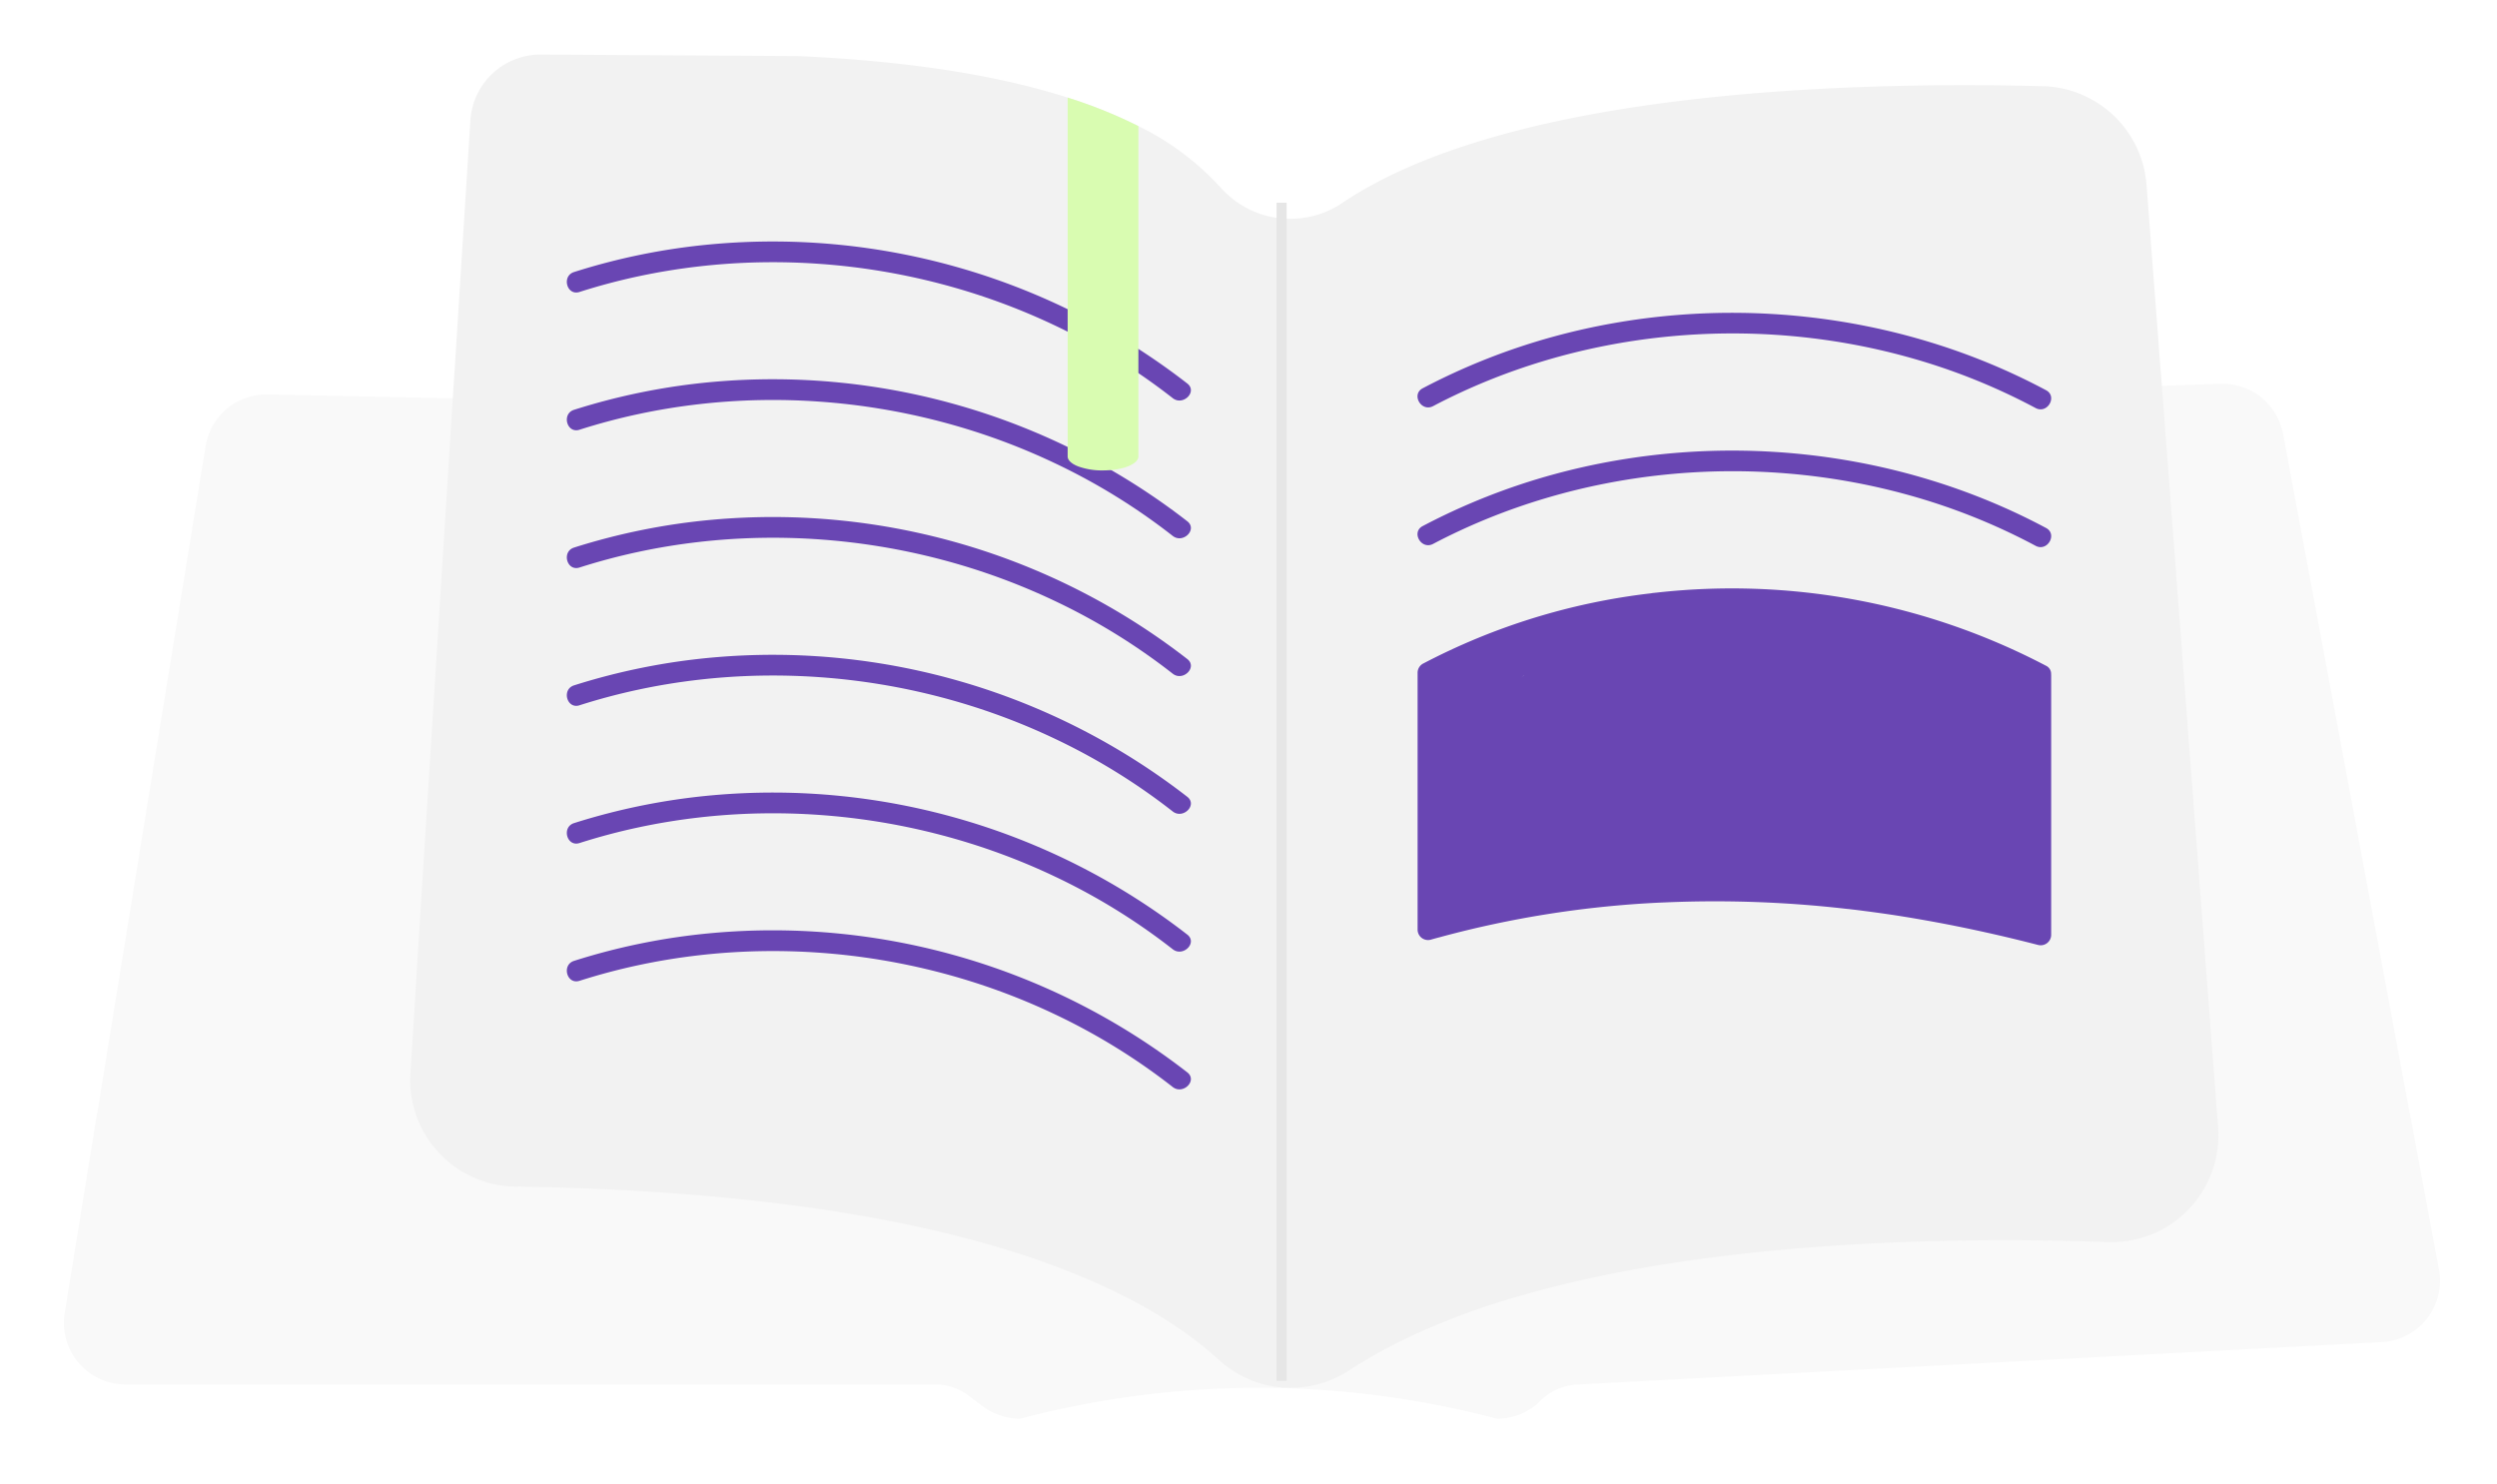
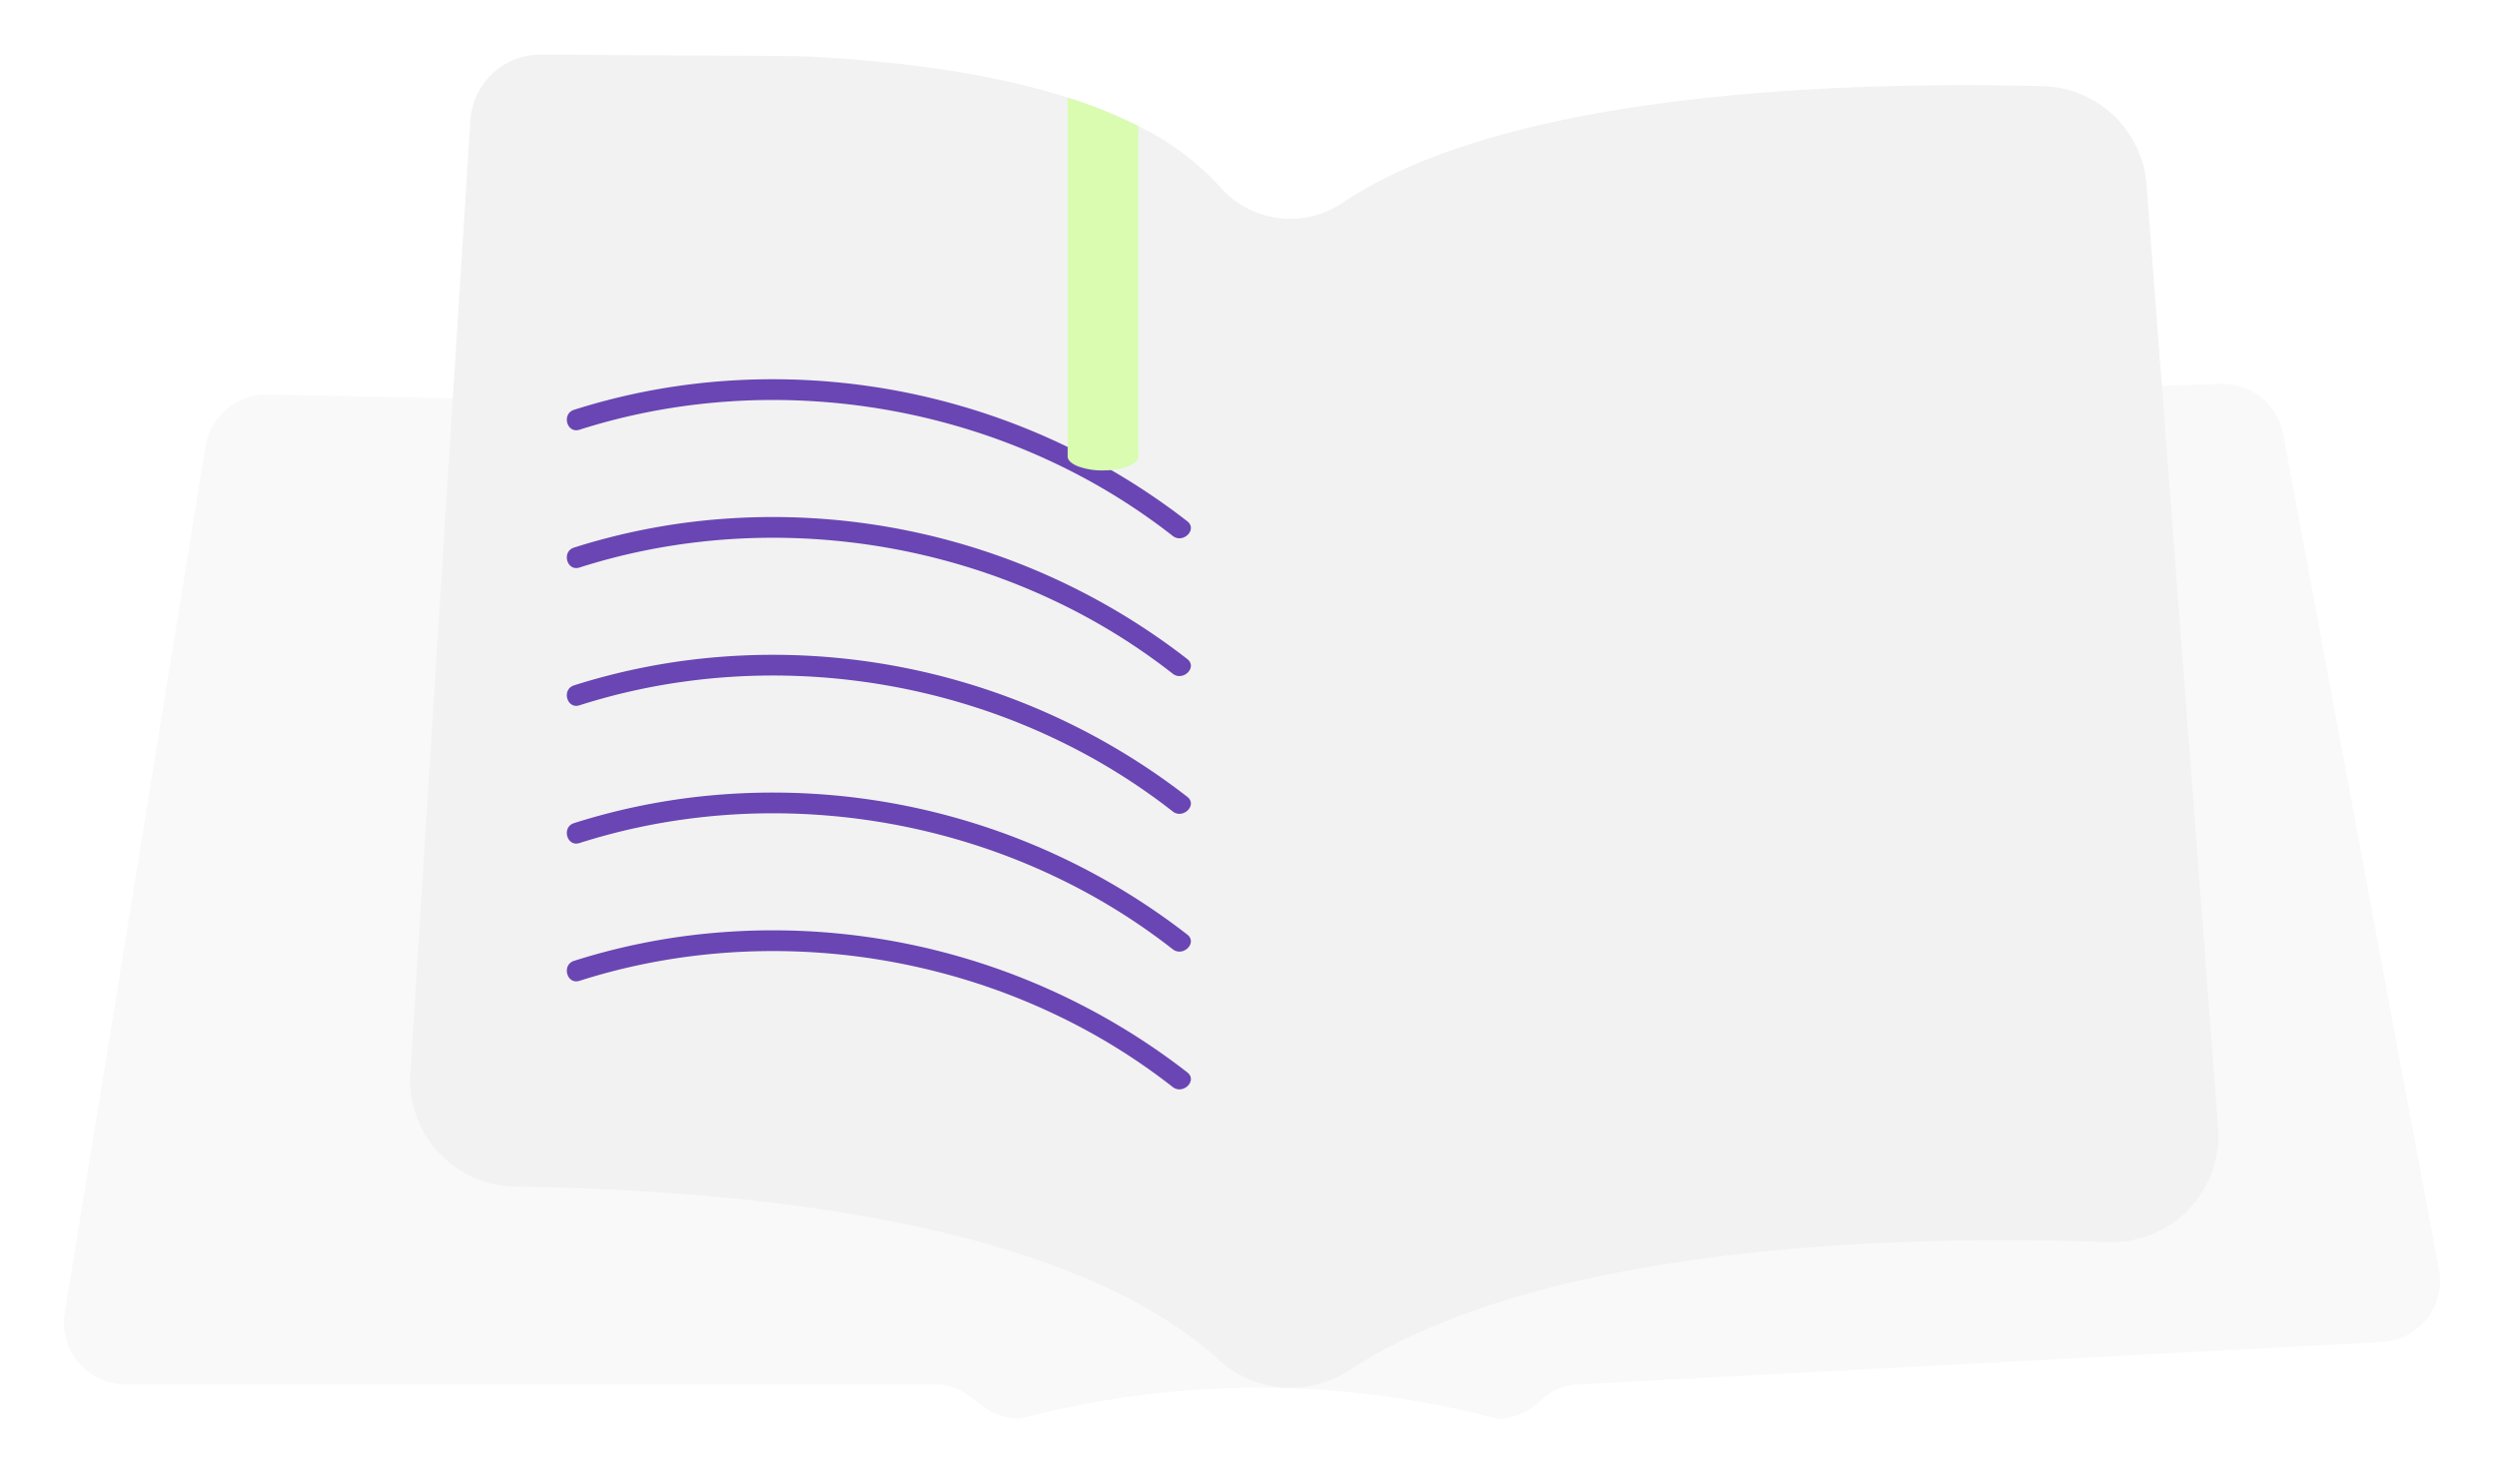
<svg xmlns="http://www.w3.org/2000/svg" width="143" height="85" fill="none">
  <g filter="url(#a)">
    <path fill="#fff" d="M109.956 48.166v.181c-.39-.457-.788-.91-1.182-1.365l-.497-.568a359 359 0 0 0-2.116-2.383c-.714-.79-1.427-1.578-2.148-2.363q-.26-.285-.524-.569a4 4 0 0 0-.461-.441 1.7 1.7 0 0 0-.564-.312 1.4 1.4 0 0 0-.725-.008c-.272.063-.532.162-.796.245q-.406.134-.812.264l-1.628.533a.05.05 0 0 1-.041 0 .05.05 0 0 1-.029-.03v-.002a.055.055 0 0 1 .04-.075q.2-.065.409-.13a265 265 0 0 1 2.455-.801c.252-.096.518-.15.788-.158.44.032.853.226 1.159.545.169.157.323.323.477.493l.544.592a320 320 0 0 1 4.315 4.817l.154.178c.398.45.788.903 1.182 1.357" />
-     <path fill="#fff" d="M102.966 41.385a1.33 1.33 0 0 0-.574-.427l-.224.007a23.7 23.7 0 0 0 6.77 6.897z" />
    <path fill="#F9F9F9" d="m139.676 69.862-8.929-47.86a3.54 3.54 0 0 0-3.579-2.869l-6.082.219-.655.024-3.035.109-.655.022-1.952.07-39.372 1.416q-.09.004-.18.002l-8.822-.185-3.265-.068-.104-.001-2.41-.052-20.998-.436-5.567-.118-2.745-.056-.658-.014-3.13-.065-.657-.014-3.202-.066-.656-.014-3.518-.074-.552-.012-3.138-.065-.496-.01h-.072a3.53 3.53 0 0 0-3.47 2.952L3.704 72.361a3.52 3.52 0 0 0 1.993 3.758c.462.214.965.325 1.474.325h46.373a3.2 3.2 0 0 1 1.897.626l.879.652a3.54 3.54 0 0 0 2.09.69 53.5 53.5 0 0 1 27.33 0 3.5 3.5 0 0 0 2.484-1.03 3.2 3.2 0 0 1 2.086-.93l46.097-2.432a3.512 3.512 0 0 0 3.27-4.158" />
    <path fill="#F2F2F2" d="M127.043 62.399a6.12 6.12 0 0 1-1.946 4.259 6.1 6.1 0 0 1-4.384 1.635 167 167 0 0 0-9.338-.07c-11.322.243-25.546 1.803-34.102 7.413a6.11 6.11 0 0 1-7.485-.607c-4.714-4.318-15.524-9.547-40.268-9.914q-.153-.002-.304-.011a6.11 6.11 0 0 1-5.4-4.129 6.1 6.1 0 0 1-.315-2.367l2.432-38.64.365-5.791.64-10.132A4.025 4.025 0 0 1 30.944.276h.025l14.742.087q9.315.422 15.432 2.376c1.392.432 2.747.978 4.05 1.632a15.6 15.6 0 0 1 4.714 3.524 5.32 5.32 0 0 0 3.779 1.783 5.3 5.3 0 0 0 3.208-.92c9.63-6.46 29.255-6.95 40.093-6.671a6.11 6.11 0 0 1 5.943 5.658l.44 5.763.437 5.747 2.521 33.213.701 9.24q.026.345.014.69" />
-     <path fill="#6946B3" d="M33.187 13.873c8.884-2.837 18.795-2.086 27.211 1.912a35.8 35.8 0 0 1 6.762 4.169c.592.465 1.434-.367.836-.837a38.7 38.7 0 0 0-27.186-7.981 37 37 0 0 0-7.937 1.596c-.722.23-.413 1.374.314 1.141m48.884 6.539c8.26-4.346 18.15-5.294 27.13-2.826a35.7 35.7 0 0 1 7.377 2.936c.671.358 1.269-.663.597-1.022-8.559-4.572-18.833-5.625-28.18-3.076a37 37 0 0 0-7.52 2.966c-.674.355-.078 1.377.596 1.022m0 7.892c8.26-4.346 18.15-5.294 27.13-2.827a35.7 35.7 0 0 1 7.377 2.936c.671.359 1.269-.662.597-1.022-8.559-4.572-18.833-5.624-28.18-3.075a37 37 0 0 0-7.52 2.966c-.674.354-.078 1.376.596 1.022m35.393 7.468a.51.51 0 0 0-.291-.49 38.74 38.74 0 0 0-22.322-4.186c-.048.003-.092.011-.144.015h-.002a1 1 0 0 0-.141.021 37.3 37.3 0 0 0-13.09 4.04.6.6 0 0 0-.29.513v14.72a.598.598 0 0 0 .748.569q.27-.079.548-.15a58.6 58.6 0 0 1 12.618-1.977l.276-.011a66 66 0 0 1 10.409.374q.11.006.216.023a26 26 0 0 1 .741.091q1.035.132 2.063.292a86 86 0 0 1 2.975.53c.062.01.126.026.189.038a88 88 0 0 1 4.752 1.09.6.6 0 0 0 .749-.573V35.795z" />
-     <path fill="#fff" d="m87.275 35.835-.16.116q.081-.06.168-.115z" />
    <path fill="#6946B3" d="M33.187 21.764c8.884-2.837 18.795-2.086 27.211 1.911a35.8 35.8 0 0 1 6.762 4.17c.592.465 1.434-.367.836-.837a38.7 38.7 0 0 0-27.186-7.982 37.2 37.2 0 0 0-7.937 1.597c-.722.23-.413 1.374.314 1.141m0 7.892c8.884-2.838 18.795-2.087 27.211 1.91a35.8 35.8 0 0 1 6.762 4.17c.592.465 1.434-.367.836-.837a38.7 38.7 0 0 0-27.186-7.981 37.2 37.2 0 0 0-7.937 1.596c-.722.23-.413 1.374.314 1.142m0 7.891c8.884-2.838 18.795-2.087 27.211 1.91a35.8 35.8 0 0 1 6.762 4.17c.592.465 1.434-.367.836-.837a38.7 38.7 0 0 0-27.186-7.98 37.2 37.2 0 0 0-7.937 1.596c-.722.231-.413 1.374.314 1.142m0 7.89c8.884-2.838 18.795-2.087 27.211 1.911a35.8 35.8 0 0 1 6.762 4.17c.592.465 1.434-.367.836-.837A38.7 38.7 0 0 0 40.81 42.7a37.2 37.2 0 0 0-7.937 1.596c-.722.231-.413 1.374.314 1.142m0 7.891c8.884-2.838 18.795-2.086 27.211 1.911a35.8 35.8 0 0 1 6.762 4.17c.592.465 1.434-.367.836-.837A38.7 38.7 0 0 0 40.81 50.59a37 37 0 0 0-7.937 1.596c-.722.231-.413 1.374.314 1.142" />
    <path fill="#D9FCB1" d="M65.194 4.372v18.922c0 .377-.657.691-1.542.778l-.022.002q-.222.018-.462.02a4 4 0 0 1-1.433-.234l-.125-.053-.12-.064c-.22-.131-.347-.284-.347-.449V2.74a27 27 0 0 1 4.05 1.633" />
-     <path fill="#E6E6E6" d="M73.685 8.76h-.579v67.478h.58z" />
  </g>
  <defs>
    <filter id="a" width="141.779" height="83.838" x=".807" y=".276" color-interpolation-filters="sRGB" filterUnits="userSpaceOnUse">
      <feFlood flood-opacity="0" result="BackgroundImageFix" />
      <feColorMatrix in="SourceAlpha" result="hardAlpha" values="0 0 0 0 0 0 0 0 0 0 0 0 0 0 0 0 0 0 127 0" />
      <feOffset dy="2.85" />
      <feGaussianBlur stdDeviation="1.425" />
      <feComposite in2="hardAlpha" operator="out" />
      <feColorMatrix values="0 0 0 0 0 0 0 0 0 0 0 0 0 0 0 0 0 0 0.25 0" />
      <feBlend in2="BackgroundImageFix" result="effect1_dropShadow_85_2409" />
      <feBlend in="SourceGraphic" in2="effect1_dropShadow_85_2409" result="shape" />
    </filter>
  </defs>
</svg>